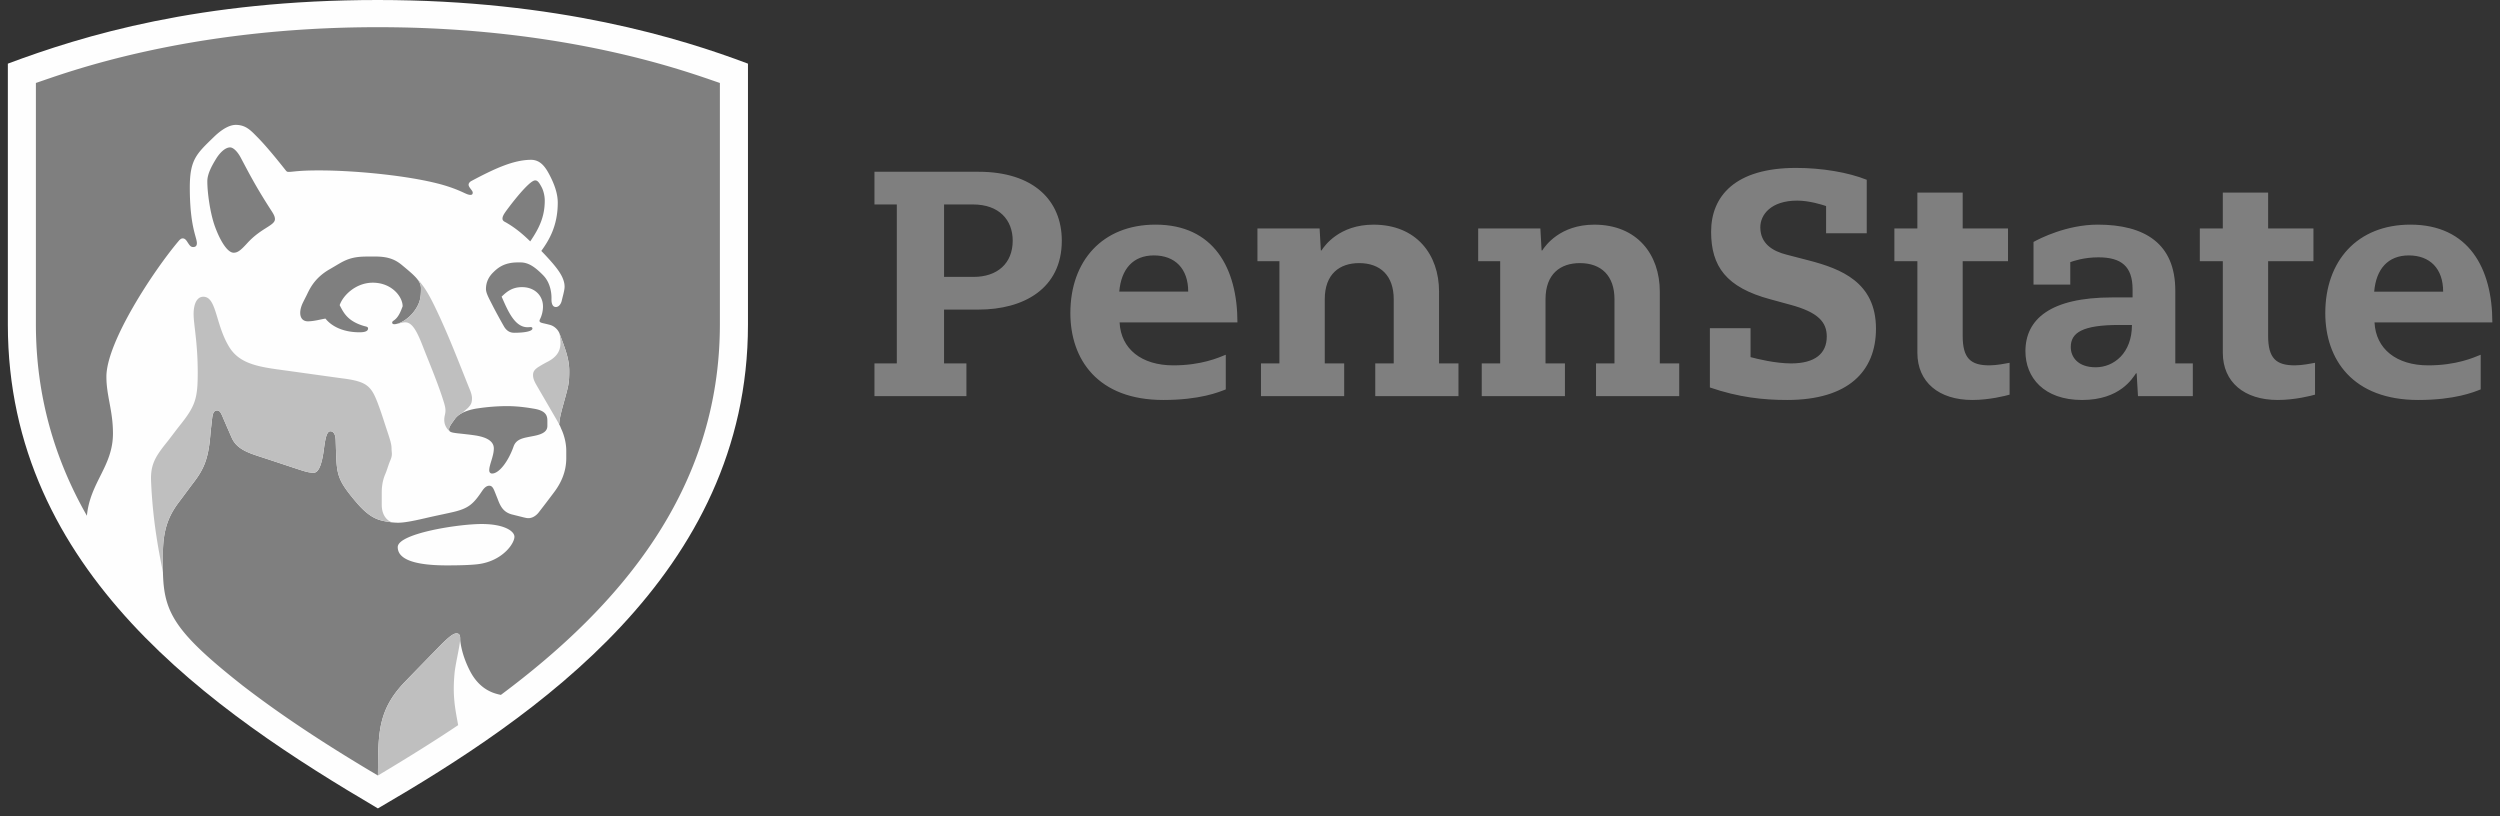
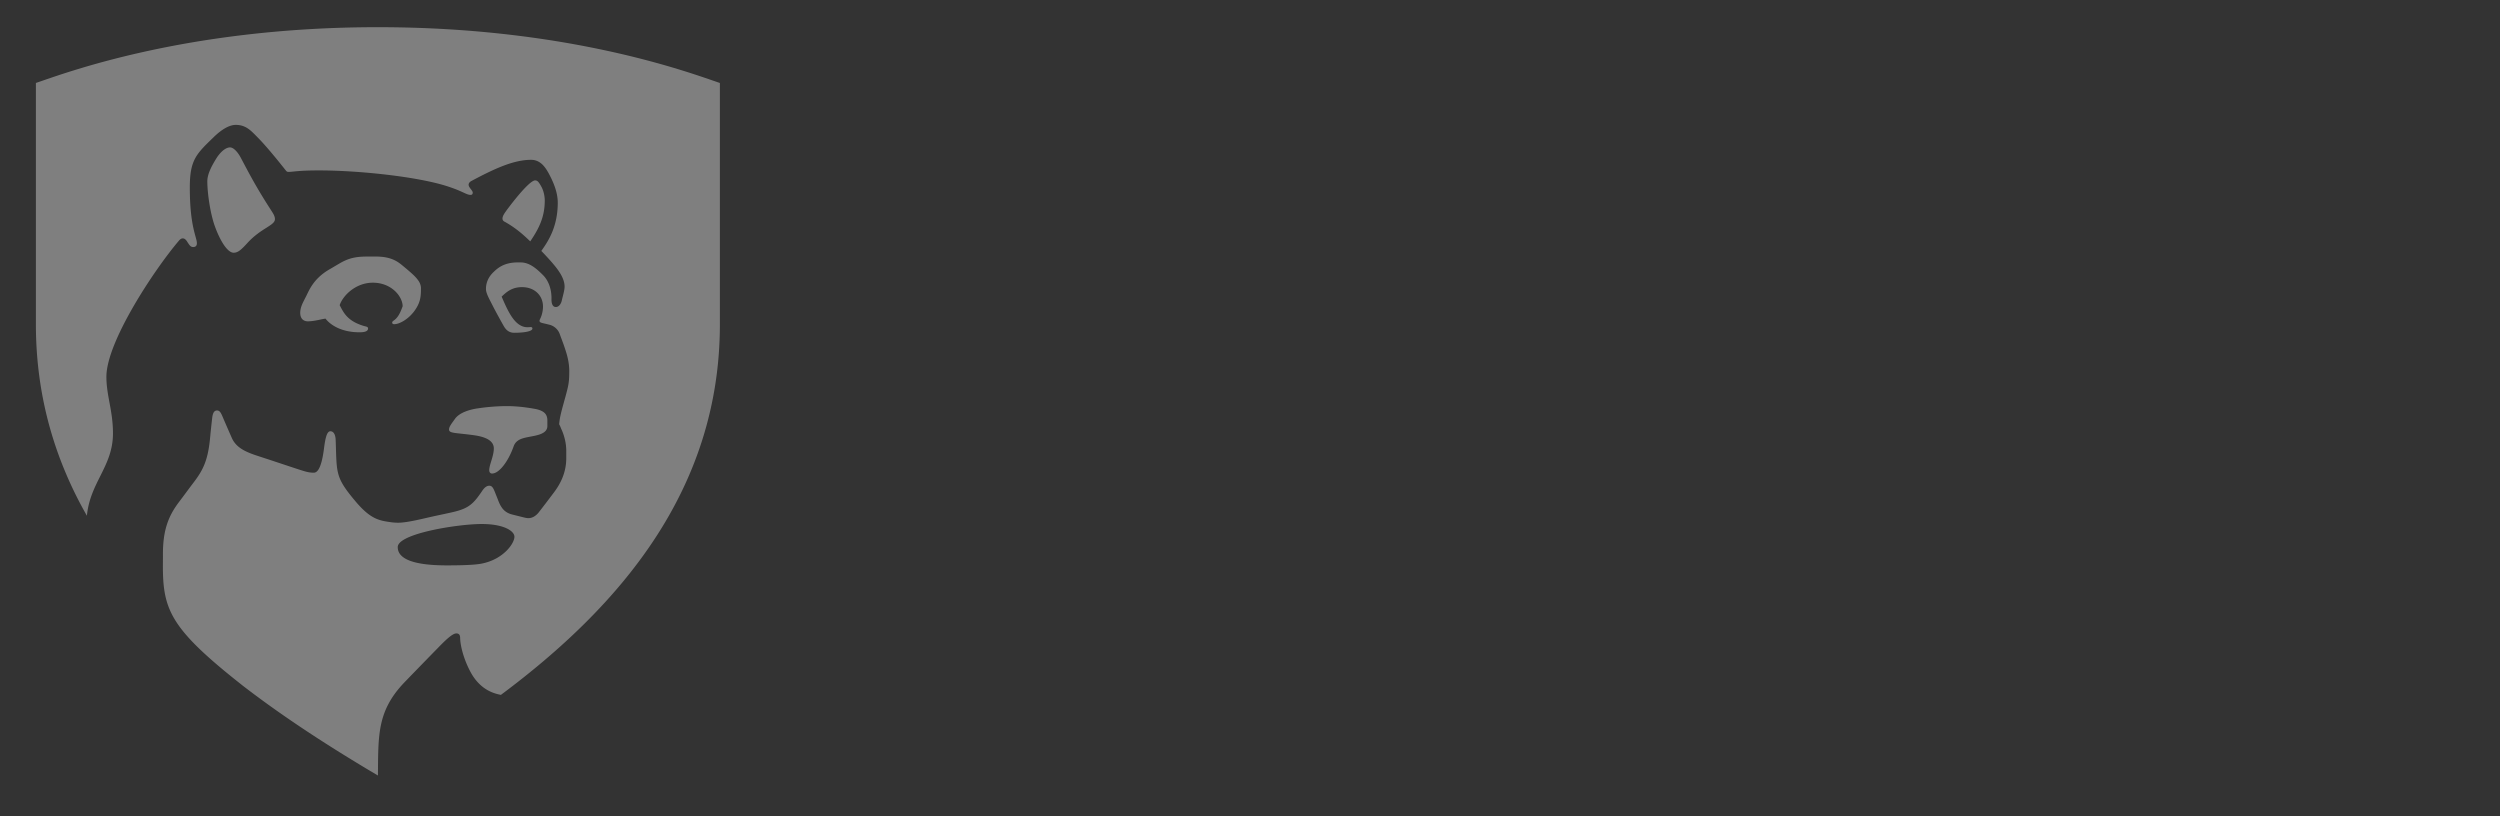
<svg xmlns="http://www.w3.org/2000/svg" width="193" height="63" viewBox="0 0 193 63">
  <rect x="0" y="0" width="193" height="63" fill="#333333" stroke="none" />
  <g fill="none" fill-rule="evenodd">
-     <path fill="#FEFEFE" d="M29.174 62.41C16.54 54.97.606 44.16.606 25.07V4.914C6.434 2.732 15.44 0 29.173 0 43.066 0 52.6 2.974 57.743 4.914v20.157c0 19.25-16.552 30.344-28.569 37.339" />
    <path fill="#7F7F7F" d="M18.657 52.868c3.373 2.606 6.985 4.911 10.519 7.002.032-3.145-.07-5 2.08-7.227.87-.901 1.767-1.82 2.577-2.65.611-.627 1.106-1.093 1.394-1.093.207 0 .298.106.298.38 0 .281.127 1.312.773 2.547.803 1.534 1.99 1.732 2.37 1.819 9.208-6.861 16.907-15.843 16.907-28.62V6.406c-2.27-.766-11.598-4.307-26.402-4.307S5.041 5.64 2.771 6.405v18.621c0 5.616 1.489 10.498 3.938 14.79.244-2.586 2.012-3.813 2.012-6.355 0-1.774-.507-2.892-.507-4.378 0-2.683 3.66-8.206 5.559-10.456.055-.066.18-.224.332-.224.136 0 .238.095.323.22.192.294.275.449.483.449.207 0 .288-.115.288-.298 0-.468-.546-1.248-.546-4.3 0-2.133.5-2.585 1.84-3.883.245-.237.995-.95 1.71-.95.796 0 1.189.465 1.679.958.828.835 1.983 2.312 2.17 2.545.052.066.1.127.212.127.383 0 .703-.115 2.366-.115 3.023 0 7.577.47 9.918 1.229 1.205.39 1.456.66 1.776.66.156 0 .17-.102.17-.182 0-.152-.318-.394-.318-.6 0-.135.112-.236.223-.295 1.745-.928 3.236-1.63 4.6-1.63.794 0 1.185.681 1.52 1.354.26.525.54 1.23.54 1.952 0 1.83-.707 2.946-1.27 3.728.27.274.652.689.885.964.414.49.912 1.13.912 1.794 0 .287-.142.738-.222 1.095-.036.16-.18.482-.46.476-.254-.005-.32-.28-.33-.523-.002-.05 0-.16 0-.184 0-.526-.148-1.242-.641-1.742-.569-.575-1.089-.993-1.747-.993h-.225c-1.08 0-1.572.467-1.87.754-.323.312-.575.73-.575 1.294 0 .323.222.706.518 1.29.174.346.623 1.17.867 1.594.214.37.487.499.794.499.751 0 1.407-.103 1.407-.327 0-.062-.033-.113-.136-.113-.043 0-.147.013-.24.013-.983 0-1.51-1.238-2.001-2.362.376-.362.8-.734 1.571-.734.98 0 1.622.652 1.622 1.497 0 .422-.13.772-.208.93-.039.08-.06.13-.06.175 0 .132.17.16.437.22.095.023.277.065.388.097.287.082.592.327.723.67.085.23.28.753.325.881.161.48.423 1.176.423 2.014 0 .85-.059 1.108-.295 1.973-.302 1.105-.435 1.525-.485 2.132.104.19.114.243.16.354.17.351.388.994.388 1.69v.571c0 1.109-.446 1.97-.93 2.617-.376.503-.915 1.211-1.224 1.604-.2.238-.47.41-.771.41-.144 0-.314-.048-.483-.09l-.76-.19c-.658-.164-.9-.59-1.114-1.162-.031-.087-.132-.33-.162-.408-.158-.4-.246-.654-.496-.654-.186 0-.365.12-.55.397-.66.98-1.015 1.335-2.172 1.617-.405.098-1.226.267-1.685.369-.693.152-1.93.473-2.627.473-.148 0-.304-.009-.463-.026-.95-.132-1.625-.195-2.808-1.594-1.627-1.922-1.46-2.192-1.558-4.788-.01-.29-.106-.652-.41-.652-.273 0-.391.551-.49 1.33-.118.917-.331 1.868-.785 1.868-.32 0-.533-.048-1.023-.205-.592-.19-2.064-.684-2.839-.937-1.055-.345-2.065-.619-2.471-1.545-.192-.435-.546-1.245-.724-1.667-.127-.295-.22-.45-.417-.45-.28 0-.342.33-.373.59-.036.294-.11.974-.149 1.398-.158 1.81-.523 2.579-1.296 3.588-.354.462-.692.933-1.084 1.448-.81 1.062-1.298 2.151-1.272 4.212.001.135-.01.902 0 1.256.072 3.066.858 4.57 6.08 8.688m18.702-9.397c-.245.06-.726.177-2.865.177-3.241 0-3.791-.788-3.791-1.413 0-1.045 4.648-1.781 6.48-1.781 1.754 0 2.529.558 2.529.983 0 .493-.791 1.66-2.353 2.034m-6.277-19.824c0-.74-.84-1.823-2.305-1.823-1.303 0-2.298.974-2.557 1.734.31.599.612 1.23 1.862 1.605.165.05.33.054.33.193 0 .2-.211.297-.656.297-1.416 0-2.257-.572-2.63-1.056-.367.05-.792.192-1.321.21-.433.016-.63-.27-.63-.653 0-.247.074-.518.222-.82.082-.166.17-.34.233-.462.22-.425.555-1.375 1.848-2.103.15-.086.54-.32.742-.437.73-.425 1.284-.526 2.155-.526h.637c1.043 0 1.576.29 2.035.674.936.777 1.449 1.2 1.449 1.778 0 .642-.035 1.132-.552 1.81-.446.576-1.096.96-1.517.96-.119 0-.153-.063-.153-.13 0-.087.099-.13.2-.213.344-.276.5-.766.608-1.038M18.04 19.51c.322 0 .567-.21 1.052-.742 1.085-1.188 2.134-1.348 2.134-1.855 0-.227-.146-.448-.3-.685-1.156-1.79-1.65-2.757-2.34-4.056-.25-.47-.576-.792-.822-.792-.402 0-.824.462-1.068.859-.345.559-.69 1.189-.69 1.761 0 .865.215 2.445.578 3.457.393 1.092.963 2.053 1.456 2.053m20.989-2.354c-.053-.03-.237-.096-.237-.277 0-.21.153-.426.463-.838.716-.95 1.699-2.114 2.058-2.114.177 0 .286.12.503.526.13.242.24.646.24 1.03 0 1.263-.44 2.15-1.12 3.152-.34-.323-.972-.949-1.907-1.479m-1.26 19.15c0-.428.355-1.091.355-1.685 0-.706-.874-.93-1.552-1.024-1.429-.195-1.905-.131-1.905-.444 0-.216.191-.44.452-.81.384-.547 1.299-.754 1.786-.82a15.762 15.762 0 0 1 2.204-.172c.953 0 1.763.141 2.136.205.876.15 1.012.514 1.012.92v.407c0 .41-.34.62-.95.752-.153.033-.367.072-.47.092-.443.092-.99.179-1.185.732-.418 1.189-1.144 2.121-1.681 2.097-.098-.004-.202-.078-.202-.25" />
-     <path fill="#BFBFBF" d="M35.089 51.998c.075-.811.436-2.165.436-2.718 0-.273-.091-.38-.298-.38-.288 0-.783.466-1.393 1.093-.81.83-1.708 1.749-2.578 2.65-2.15 2.228-2.048 4.082-2.08 7.227 2.39-1.427 4.575-2.798 6.194-3.89-.24-1.311-.44-2.25-.281-3.982m-22.51-7.818c-.009-.354 0-1.122 0-1.256-.027-2.06.461-3.15 1.272-4.212.392-.515.729-.987 1.083-1.449.772-1.008 1.138-1.777 1.297-3.587.037-.423.112-1.104.148-1.398.03-.26.093-.59.375-.59.195 0 .288.155.414.45.18.422.533 1.232.725 1.667.405.926 1.416 1.199 2.47 1.545.776.253 2.248.745 2.84.936.49.159.704.206 1.022.206.456 0 .67-.952.786-1.867.099-.781.217-1.331.49-1.331.304 0 .4.36.411.652.097 2.595-.07 2.866 1.557 4.789 1.183 1.398 1.858 1.46 2.808 1.592-.353-.104-.806-.508-.806-1.357v-.934c0-.467.057-.942.29-1.478.109-.254.238-.71.36-.99.207-.475.107-.596.107-.932 0-.354-.117-.705-.4-1.554-.145-.436-.342-1.071-.531-1.593-.59-1.628-.828-2.013-2.795-2.27-.632-.083-3.393-.47-3.97-.55-2.207-.311-3.936-.415-4.836-1.88-1.075-1.749-.967-3.881-2-3.881-.49 0-.75.543-.75 1.334 0 .832.318 2.18.318 4.522 0 2.025-.192 2.59-1.384 4.081-.31.387-.726.957-.992 1.288-.888 1.103-1.28 1.725-1.227 3.01.14 3.326.673 5.769.917 7.037m23.7-14.084c.086.214.159.457.159.639 0 .408-.103.532-.33.773-.135.12-.286.247-.424.374a1.562 1.562 0 0 0-.564.46c-.26.37-.452.596-.452.811 0 .068.022.118.071.157a1.113 1.113 0 0 1-.441-.907c0-.285.093-.436.093-.703 0-.227-.064-.45-.103-.577-.44-1.46-1.182-3.196-1.64-4.376-.465-1.202-.83-1.862-1.358-1.862-.291 0-.552.143-.86.143.421 0 1.072-.384 1.515-.961.518-.676.553-1.167.553-1.809 0-.271-.114-.51-.332-.767.667.674 1.094 1.53 1.546 2.477.99 2.078 1.847 4.353 2.567 6.128m6.92-4.339c.085.229.282.753.325.88.161.479.423 1.176.423 2.014 0 .85-.059 1.107-.295 1.973-.303 1.105-.435 1.525-.485 2.13-.084-.17-1.673-2.884-1.794-3.104-.121-.222-.222-.436-.222-.69 0-.278.12-.445.459-.656.203-.127.466-.276.644-.366.818-.415 1.014-.927 1.015-1.477 0-.229-.034-.465-.07-.704" />
-     <path fill="#7F7F7F" d="M140.974 15.907c-.267-.092-1.29-.42-2.228-.42-2.035 0-2.85 1.094-2.85 2.058 0 1.262.948 1.846 2.04 2.118l1.737.451c2.445.643 5.152 1.671 5.152 5.26 0 3.29-2.138 5.504-6.862 5.504-1.828 0-3.728-.199-5.96-.966v-4.577h3.14v2.235c.5.136 1.925.486 3.128.486 1.855 0 2.755-.766 2.755-2.077 0-1.085-.62-1.87-2.852-2.463l-1.493-.408c-3.42-.915-4.583-2.544-4.583-5.217 0-2.746 1.852-4.928 6.553-4.928 2.018 0 4.036.346 5.461.916v4.131h-3.138v-2.103zm22.636 9.18c-2.849 0-3.747.594-3.747 1.708 0 .767.549 1.559 1.924 1.559 1.399 0 2.799-1.087 2.799-3.266h-.976zm1.025-2.747c0-1.786-.876-2.474-2.642-2.474-1.128 0-1.938.29-2.168.371v1.732h-2.838v-3.29c.469-.264 2.568-1.337 4.962-1.337 3.64 0 5.984 1.467 5.984 5.093v5.621h1.352v2.524h-4.233l-.102-1.761h-.05c-.26.36-1.215 2.06-4.163 2.06-2.95 0-4.374-1.734-4.374-3.763 0-2.46 1.907-4.155 6.702-4.155h1.57v-.62zm-16.615-7.472h3.499v2.771h3.5v2.524h-3.5v5.765c0 1.735.613 2.278 2.063 2.278.543 0 1.286-.144 1.559-.198v2.458c-.287.085-1.56.412-2.88.412-2.573 0-4.24-1.371-4.24-3.647v-7.068h-1.775V17.64h1.774v-2.77zm23.58 0h3.5v2.771h3.498v2.524H175.1v5.765c0 1.735.612 2.278 2.063 2.278.542 0 1.285-.144 1.558-.198v2.458c-.288.085-1.558.412-2.88.412-2.573 0-4.24-1.371-4.24-3.647v-7.068h-1.775V17.64h1.774v-2.77zm-55.786 5.295h-1.698V17.64h4.8l.096 1.694h.05c.231-.358 1.37-1.99 4.017-1.99 3.317 0 5.057 2.314 5.057 5.16v5.553h1.5v2.524h-6.422v-2.524h1.424v-4.955c0-1.805-1.011-2.79-2.672-2.79-1.499 0-2.652.834-2.652 2.79v4.955h1.499v2.524h-6.423v-2.524h1.424v-7.893zm-17.042 0h-1.698V17.64h4.8l.096 1.694h.05c.231-.358 1.37-1.99 4.016-1.99 3.318 0 5.059 2.314 5.059 5.16v5.553h1.5v2.524h-6.424v-2.524h1.425v-4.955c0-1.805-1.011-2.79-2.672-2.79-1.499 0-2.652.834-2.652 2.79v4.955h1.5v2.524h-6.425v-2.524h1.425v-7.893zm89.839 2.35c0-1.78-1.025-2.795-2.65-2.795-1.6 0-2.524 1.039-2.674 2.796h5.324zm-5.299 2.376c.1 2.054 1.699 3.317 4.149 3.317 2.156 0 3.48-.59 4.049-.82v2.675c-.533.21-1.99.817-4.825.817-5.048 0-7.173-3.119-7.173-6.706 0-4.034 2.474-6.83 6.574-6.83 4.499 0 6.323 3.366 6.323 7.547h-9.097zM91.73 22.514c0-1.781-1.025-2.796-2.65-2.796-1.599 0-2.523 1.039-2.673 2.796h5.323zm-5.298 2.375c.1 2.054 1.7 3.317 4.149 3.317 2.156 0 3.479-.59 4.049-.82v2.675c-.532.21-1.99.817-4.824.817-5.05 0-7.174-3.119-7.174-6.706 0-4.034 2.475-6.83 6.574-6.83 4.499 0 6.324 3.366 6.324 7.547h-9.098zm-11.267-3.513c1.824 0 3.016-1.038 3.016-2.795 0-1.595-1.04-2.797-3.066-2.797h-2.233v5.592h2.283zm-5.931-5.592h-1.726V13.26h8.033c4.224 0 6.43 2.195 6.43 5.321 0 3.71-2.956 5.319-6.43 5.319h-2.66v4.156h1.726v2.524h-7.099v-2.524h1.726V15.784z" />
  </g>
</svg>